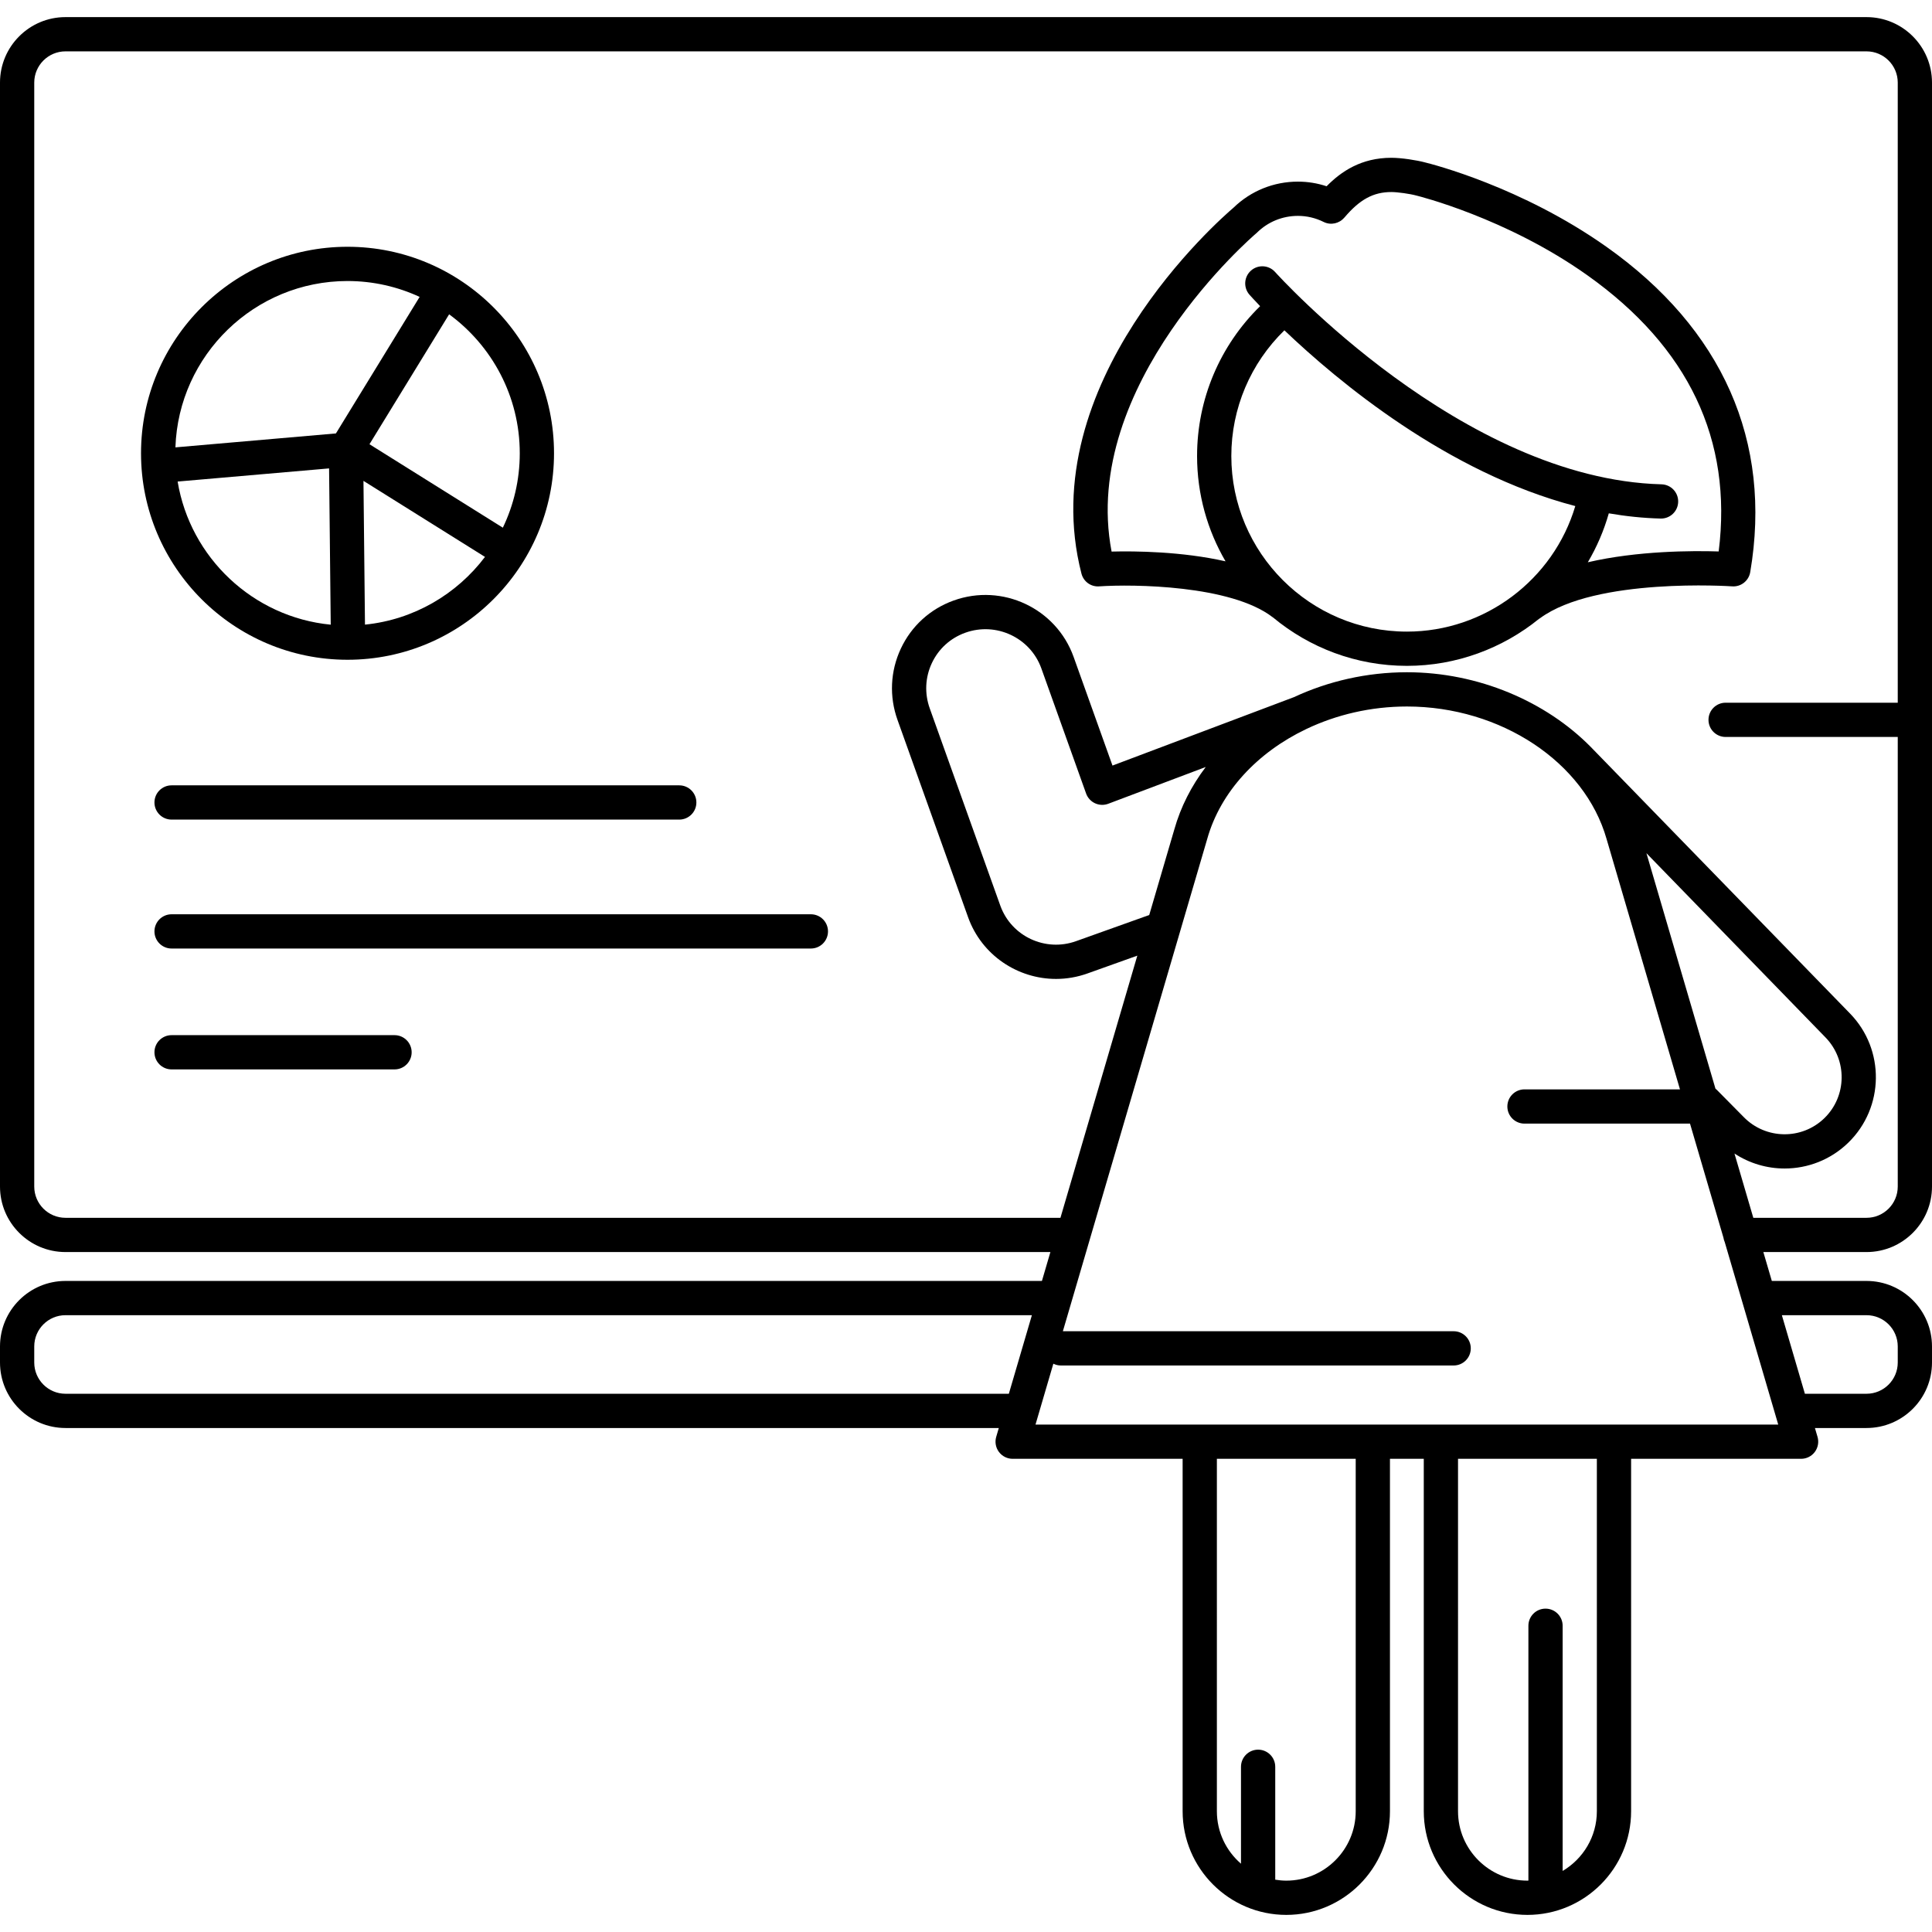
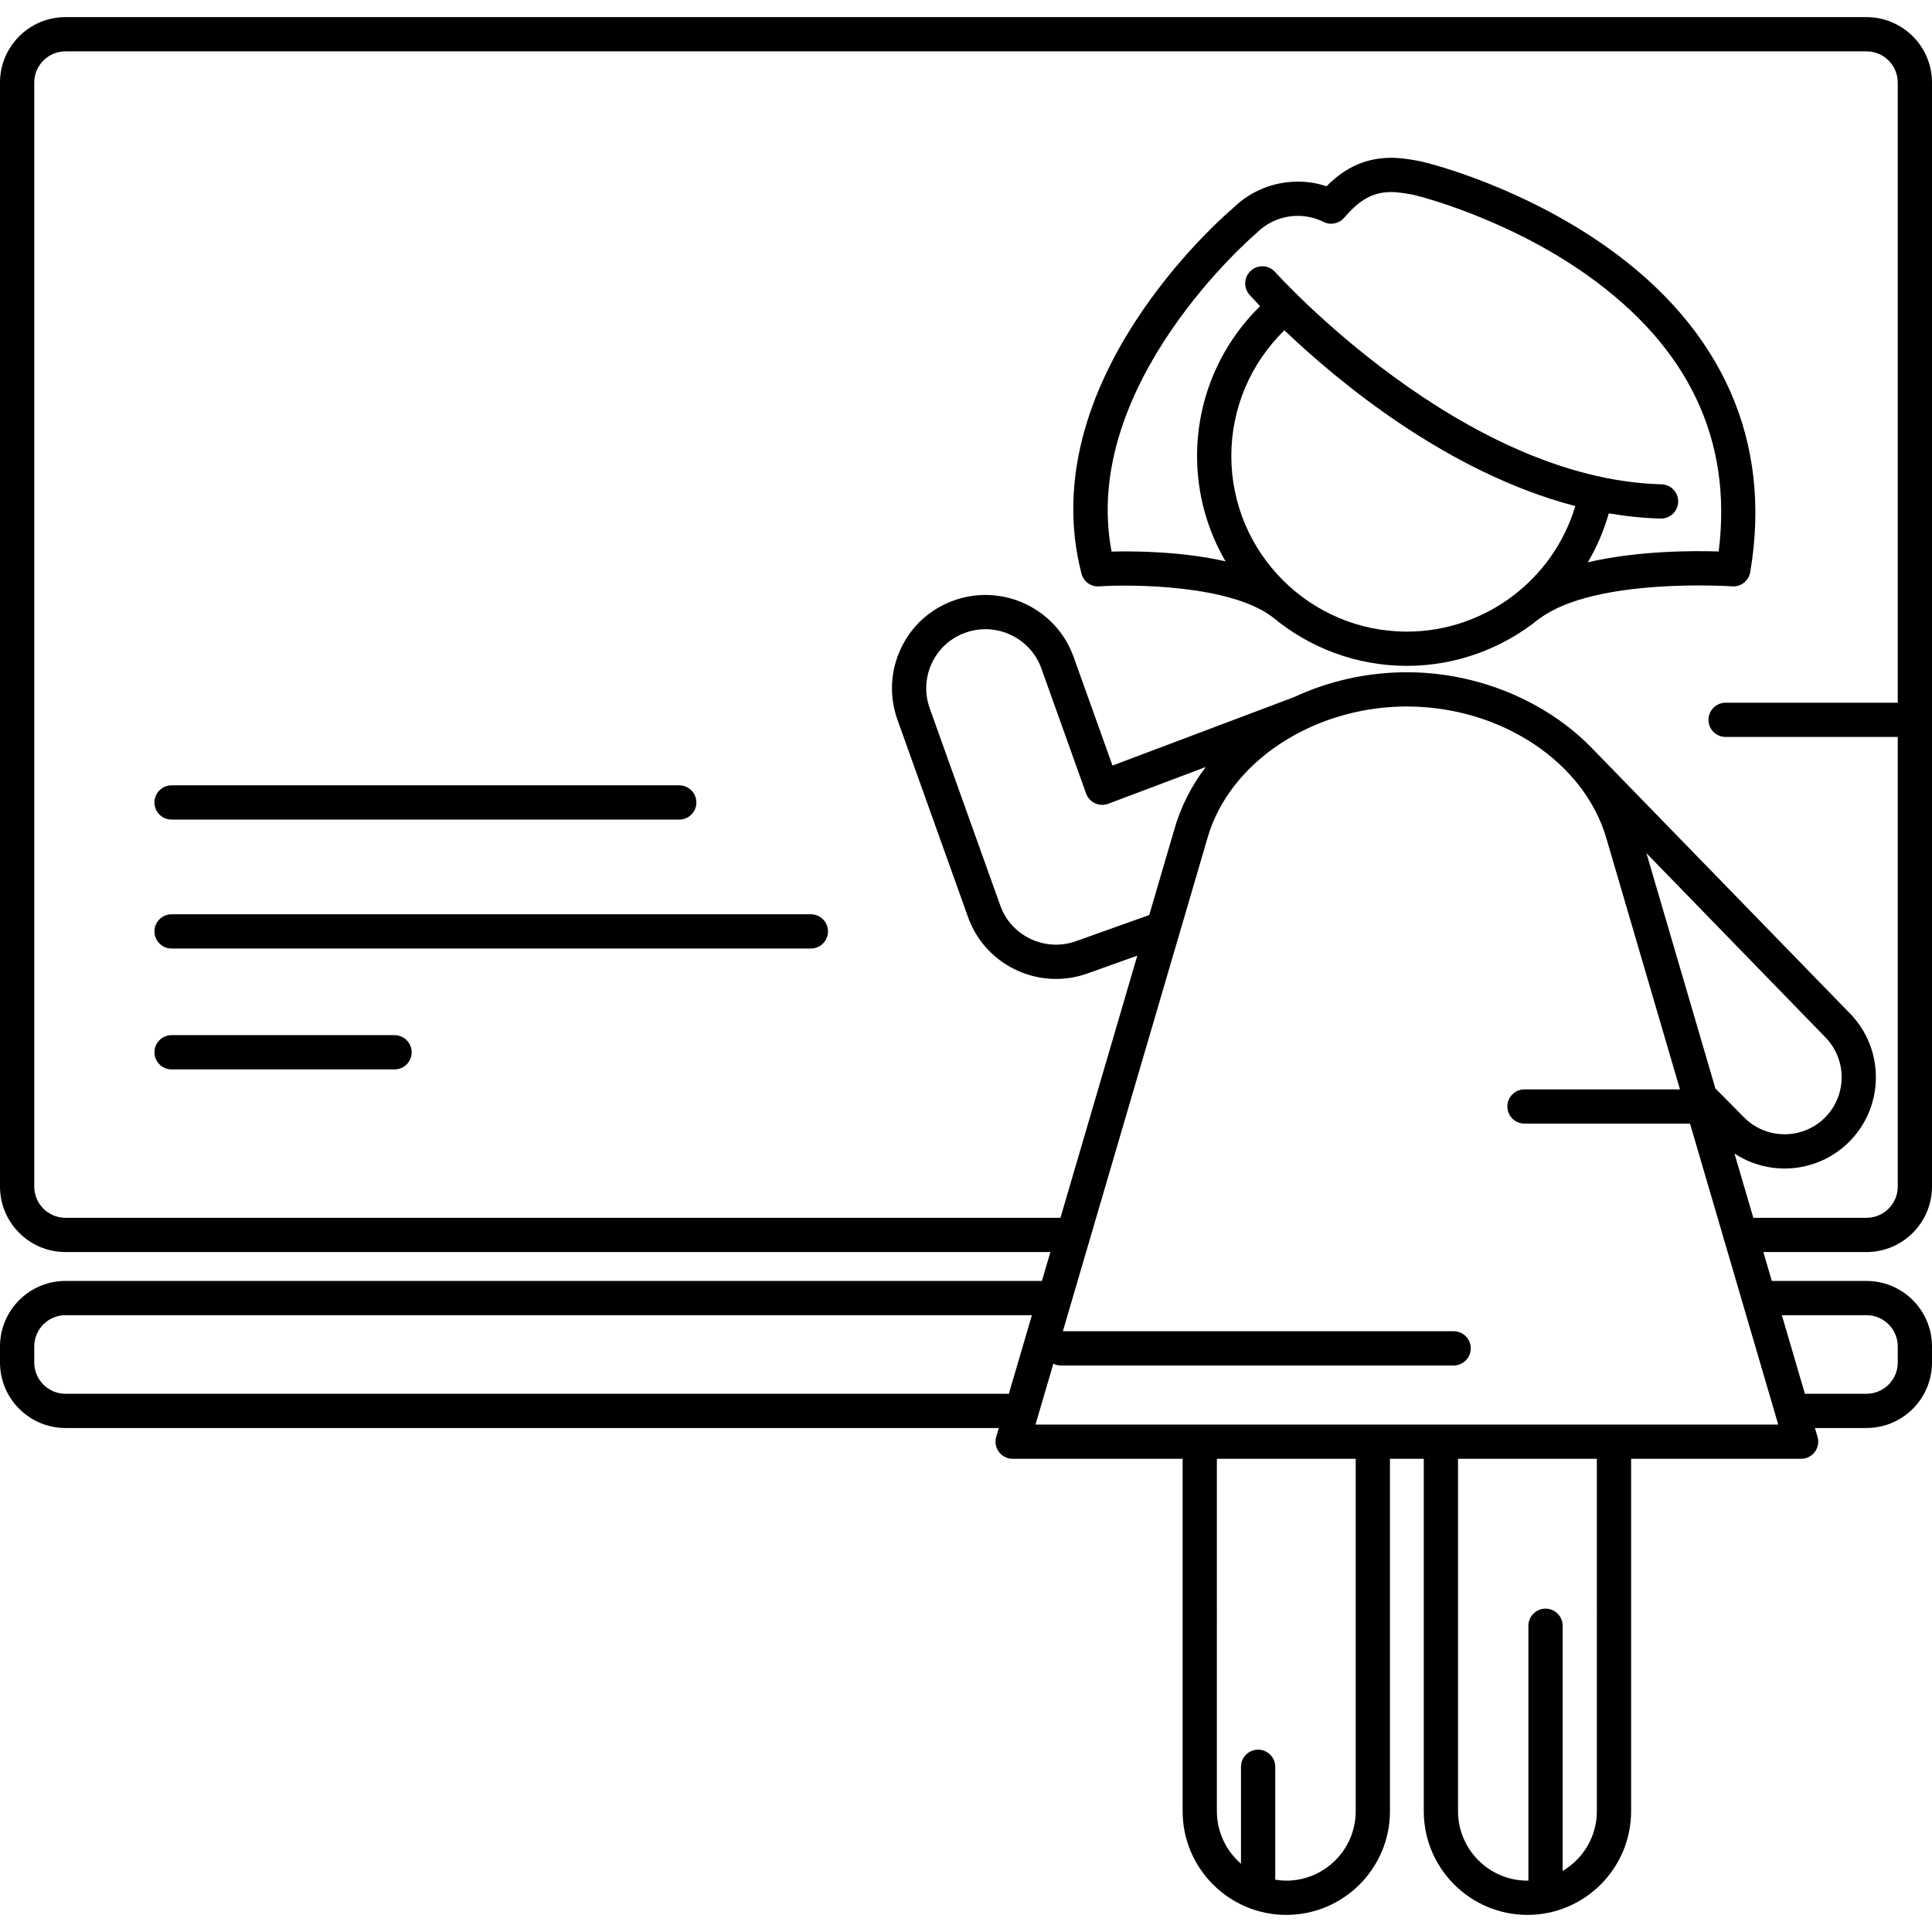
<svg xmlns="http://www.w3.org/2000/svg" version="1.1" id="Capa_1" x="0px" y="0px" viewBox="0 0 479.5 479.5" style="enable-background:new 0 0 479.5 479.5;" xml:space="preserve">
  <g>
    <path d="M272.801,145.529c8.458-0.57,32.679-0.313,43.002,7.618c0.044,0.034,0.092,0.057,0.137,0.088   c9.027,7.503,20.617,12.023,33.244,12.023c12.266,0,23.742-4.339,32.785-11.669c0.083-0.053,0.17-0.096,0.25-0.155   c13.814-10.174,47.338-7.931,47.676-7.907c2.182,0.162,4.125-1.372,4.491-3.528c5.505-32.438-6.852-60.372-35.733-80.778   c-21.035-14.863-43.286-20.498-44.946-20.904c-2.072-0.562-5.898-1.156-8.378-1.156c-7.509,0-12.494,3.419-16.082,7.067   c-2.294-0.758-4.673-1.149-7.11-1.149c-6.022,0-11.696,2.297-15.997,6.471c-3.397,2.889-49.91,43.518-37.74,90.798   C268.909,144.33,270.733,145.681,272.801,145.529z M305.6,113.176c0-11.833,4.769-23.012,13.172-31.197   c13.291,12.684,40.463,35.353,72.197,43.619c-5.423,18.262-22.432,31.161-41.785,31.161   C325.151,156.759,305.6,137.208,305.6,113.176z M311.734,57.95c0.086-0.072,0.168-0.147,0.247-0.225   c2.716-2.673,6.321-4.146,10.154-4.146c2.213,0,4.358,0.507,6.377,1.506c1.788,0.886,3.89,0.387,5.122-1.073l0.01,0.008   c3.817-4.517,7.202-6.359,11.684-6.359c1.505,0,4.627,0.438,6.185,0.868c0.043,0.012,0.09,0.024,0.134,0.035   c0.22,0.053,22.219,5.489,42.291,19.735c25.139,17.841,36.099,40.895,32.617,68.565c-6.566-0.205-20.158-0.177-32.477,2.685   c2.22-3.759,3.983-7.829,5.208-12.146c4.229,0.729,8.521,1.183,12.857,1.296c0.038,0.001,0.075,0.001,0.113,0.001   c2.296,0,4.186-1.83,4.246-4.139c0.063-2.346-1.79-4.298-4.137-4.36c-49.567-1.301-95.435-52.173-95.893-52.687   c-1.562-1.754-4.247-1.909-6-0.349c-1.753,1.56-1.91,4.245-0.351,5.999c0.238,0.268,1.14,1.271,2.626,2.82   c-9.984,9.772-15.648,23.092-15.648,37.191c0,9.523,2.582,18.45,7.063,26.139c-10.858-2.463-22.498-2.565-28.279-2.42   C267.954,95.412,311.286,58.328,311.734,57.95z" />
    <path d="M463.25,310.746c8.96,0,16.25-7.29,16.25-16.25v-274c0-8.961-7.29-16.25-16.25-16.25h-447C7.29,4.246,0,11.536,0,20.496   v274c0,8.96,7.29,16.25,16.25,16.25h244.447l-2.102,7.169H16.25c-8.96,0-16.25,7.29-16.25,16.25v4c0,8.961,7.29,16.25,16.25,16.25   h231.643l-0.645,2.199c-0.377,1.285-0.126,2.672,0.677,3.743c0.802,1.072,2.063,1.703,3.401,1.703h42.189v87.467   c0,14.186,11.542,25.728,25.729,25.728c14.187,0,25.728-11.542,25.728-25.728V362.06h8.393v87.467   c0,14.186,11.542,25.728,25.729,25.728c14.186,0,25.728-11.542,25.728-25.728V362.06h42.189c1.339,0,2.6-0.631,3.401-1.702   c0.803-1.072,1.054-2.459,0.677-3.744l-0.645-2.199h12.805c8.96,0,16.25-7.289,16.25-16.25v-4c0-8.96-7.29-16.25-16.25-16.25   h-23.504l-2.102-7.169H463.25z M16.25,302.246c-4.273,0-7.75-3.477-7.75-7.75v-274c0-4.273,3.477-7.75,7.75-7.75h447   c4.273,0,7.75,3.477,7.75,7.75v153.909h-42.722c-2.348,0-4.25,1.903-4.25,4.25c0,2.347,1.902,4.25,4.25,4.25H471v111.591   c0,4.273-3.477,7.75-7.75,7.75h-28.098l-4.678-15.955c3.76,2.471,8.099,3.72,12.445,3.72c5.702,0,11.41-2.133,15.809-6.416   c8.953-8.719,9.144-23.097,0.429-32.047l-64.321-66.135c-0.14-0.143,0.154,0.12,0,0c-11.1-11.285-27.898-18.568-45.652-18.568   c-9.97,0-19.583,2.238-28.039,6.177c-0.017,0.006,0.018-0.007,0,0l-45.04,16.983l-9.659-27.001   c-4.33-12.043-17.681-18.307-29.76-13.964c-5.834,2.097-10.491,6.34-13.115,11.947c-2.618,5.594-2.905,11.889-0.81,17.718   l17.484,48.876c0.01,0.028,0.019,0.056,0.028,0.081c3.388,9.423,12.315,15.298,21.819,15.297c2.604,0,5.255-0.441,7.844-1.372   l12.333-4.408l-19.08,65.068H16.25z M425.759,270.203l-17.134-58.451l44.44,45.723c5.448,5.596,5.329,14.582-0.266,20.03   c-5.595,5.449-14.581,5.33-20.053-0.289l-6.689-6.768C425.964,270.355,425.857,270.286,425.759,270.203z M291.459,205.838   l-6.232,21.256l-18.158,6.49c-7.599,2.73-15.986-1.167-18.763-8.707c-0.007-0.021-0.014-0.042-0.02-0.061   c-0.025-0.077-0.054-0.153-0.083-0.227l-17.441-48.754c-1.332-3.706-1.152-7.7,0.507-11.245c1.658-3.543,4.602-6.225,8.293-7.551   c7.665-2.761,16.141,1.208,18.883,8.834l11.112,31.065c0.384,1.073,1.183,1.947,2.218,2.426c1.034,0.479,2.218,0.521,3.284,0.119   l24.195-9.125C295.711,195.037,293.034,200.248,291.459,205.838z M16.25,345.915c-4.273,0-7.75-3.476-7.75-7.75v-4   c0-4.273,3.477-7.75,7.75-7.75h239.853l-5.719,19.5H16.25z M336.472,449.526c0,9.5-7.729,17.228-17.228,17.228   c-0.936,0-1.848-0.096-2.744-0.24v-28.018c0-2.347-1.902-4.25-4.25-4.25s-4.25,1.903-4.25,4.25v24.054   c-3.657-3.162-5.984-7.822-5.984-13.024V362.06h34.456V449.526z M396.322,449.526c0,6.309-3.419,11.82-8.491,14.822v-60.852   c0-2.347-1.902-4.25-4.25-4.25c-2.348,0-4.25,1.903-4.25,4.25v63.246c-0.08,0.001-0.157,0.012-0.237,0.012   c-9.5,0-17.229-7.728-17.229-17.228V362.06h34.457V449.526z M257.001,353.56l4.429-15.105c0.564,0.275,1.188,0.443,1.856,0.443   h97.495c2.348,0,4.25-1.903,4.25-4.25c0-2.347-1.902-4.25-4.25-4.25h-96.988l35.835-122.211   c3.301-11.716,12.474-21.448,24.483-27.203l0.007-0.003c0.033-0.013,0.061-0.033,0.094-0.046c7.474-3.563,16.036-5.59,24.972-5.59   c23.289,0,44.124,13.817,49.551,32.886l18.215,62.137h-38.59c-2.348,0-4.25,1.903-4.25,4.25c0,2.347,1.902,4.25,4.25,4.25h41.082   l8.292,28.286c0.06,0.385,0.165,0.753,0.321,1.096l13.282,45.311H257.001z M463.25,326.415c4.273,0,7.75,3.477,7.75,7.75v4   c0,4.274-3.477,7.75-7.75,7.75h-15.297l-5.716-19.5H463.25z" />
-     <path d="M86.25,163.746c28.26,0,51.25-22.991,51.25-51.25s-22.99-51.25-51.25-51.25S35,84.237,35,112.496   S57.99,163.746,86.25,163.746z M44.086,119.516l37.588-3.264l0.408,38.788C62.791,153.164,47.223,138.415,44.086,119.516z    M90.582,155.027l-0.375-35.682l30.161,18.874C113.378,147.468,102.724,153.8,90.582,155.027z M129,112.496   c0,6.611-1.51,12.876-4.2,18.47l-33.101-20.713l19.771-32.246C122.088,85.793,129,98.35,129,112.496z M86.25,69.746   c6.389,0,12.449,1.419,17.897,3.941l-20.775,33.885l-39.835,3.459C44.313,88.136,63.169,69.746,86.25,69.746z" />
    <path d="M38.333,199.163c0,2.347,1.902,4.25,4.25,4.25h126c2.348,0,4.25-1.903,4.25-4.25s-1.902-4.25-4.25-4.25h-126   C40.235,194.913,38.333,196.816,38.333,199.163z" />
    <path d="M201.25,226.913H42.583c-2.348,0-4.25,1.903-4.25,4.25s1.902,4.25,4.25,4.25H201.25c2.348,0,4.25-1.903,4.25-4.25   S203.598,226.913,201.25,226.913z" />
    <path d="M97.917,256.913H42.583c-2.348,0-4.25,1.903-4.25,4.25s1.902,4.25,4.25,4.25h55.334c2.348,0,4.25-1.903,4.25-4.25   S100.265,256.913,97.917,256.913z" />
  </g>
  <g>
</g>
  <g>
</g>
  <g>
</g>
  <g>
</g>
  <g>
</g>
  <g>
</g>
  <g>
</g>
  <g>
</g>
  <g>
</g>
  <g>
</g>
  <g>
</g>
  <g>
</g>
  <g>
</g>
  <g>
</g>
  <g>
</g>
</svg>